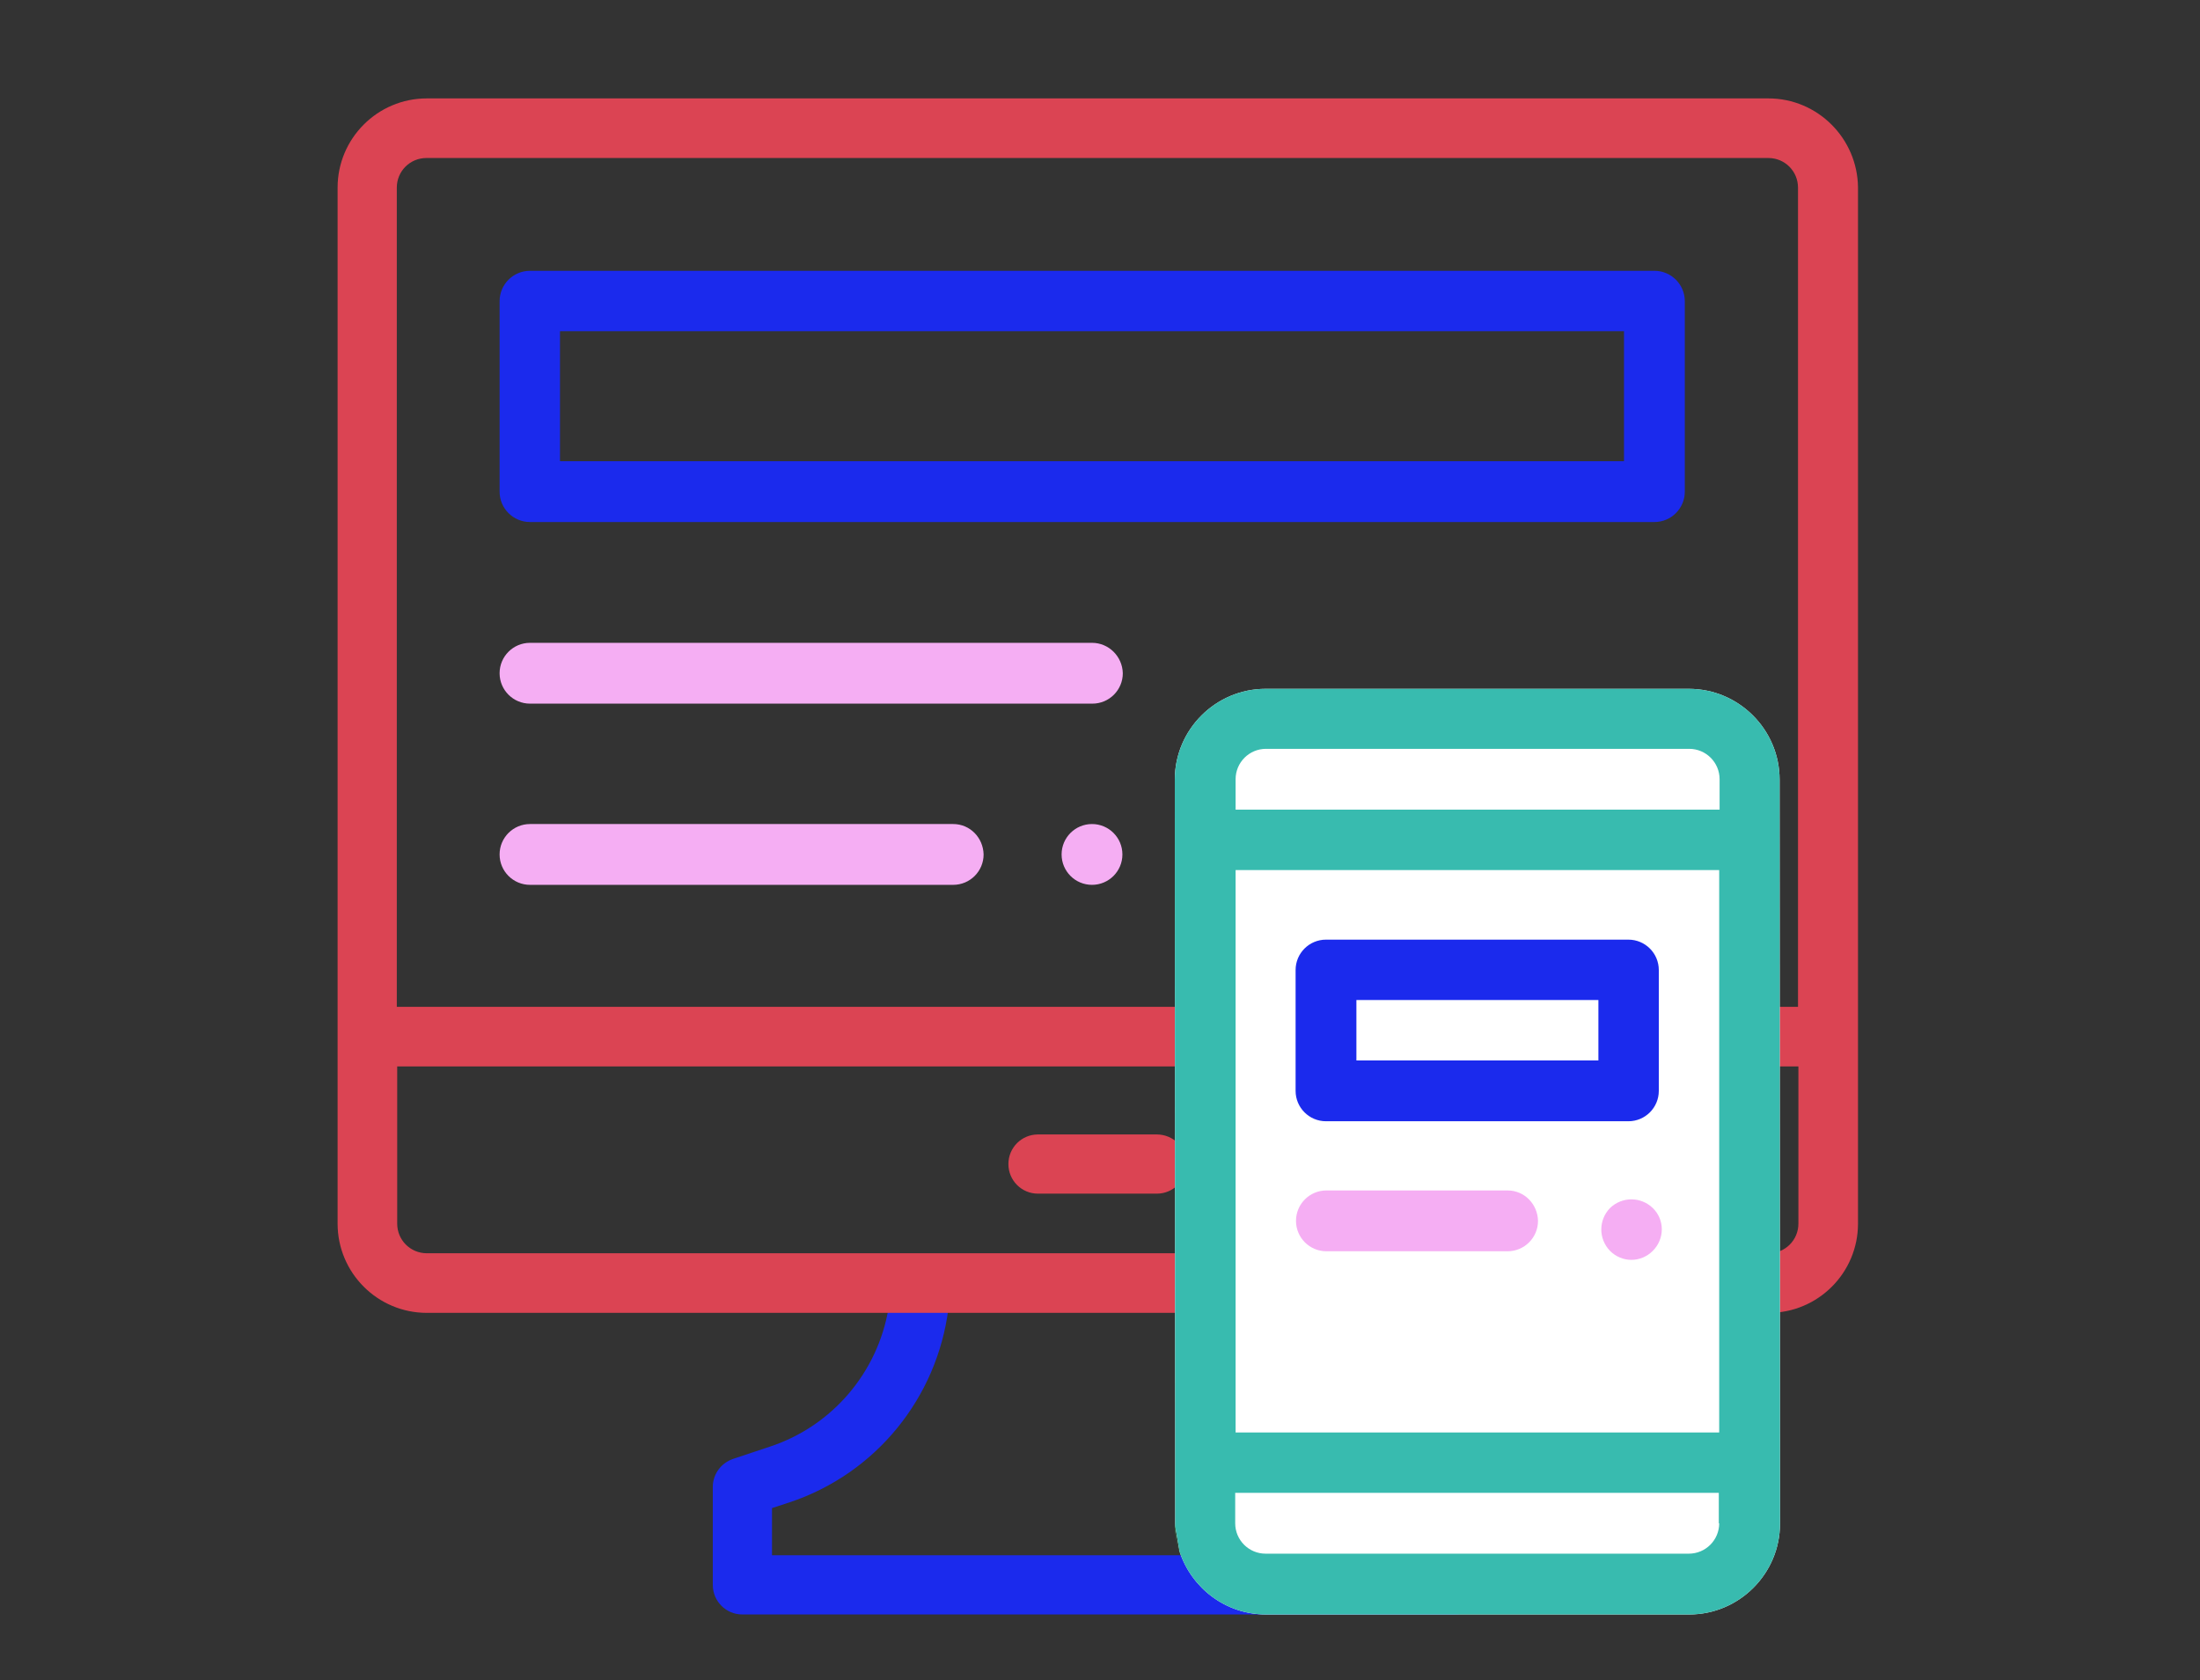
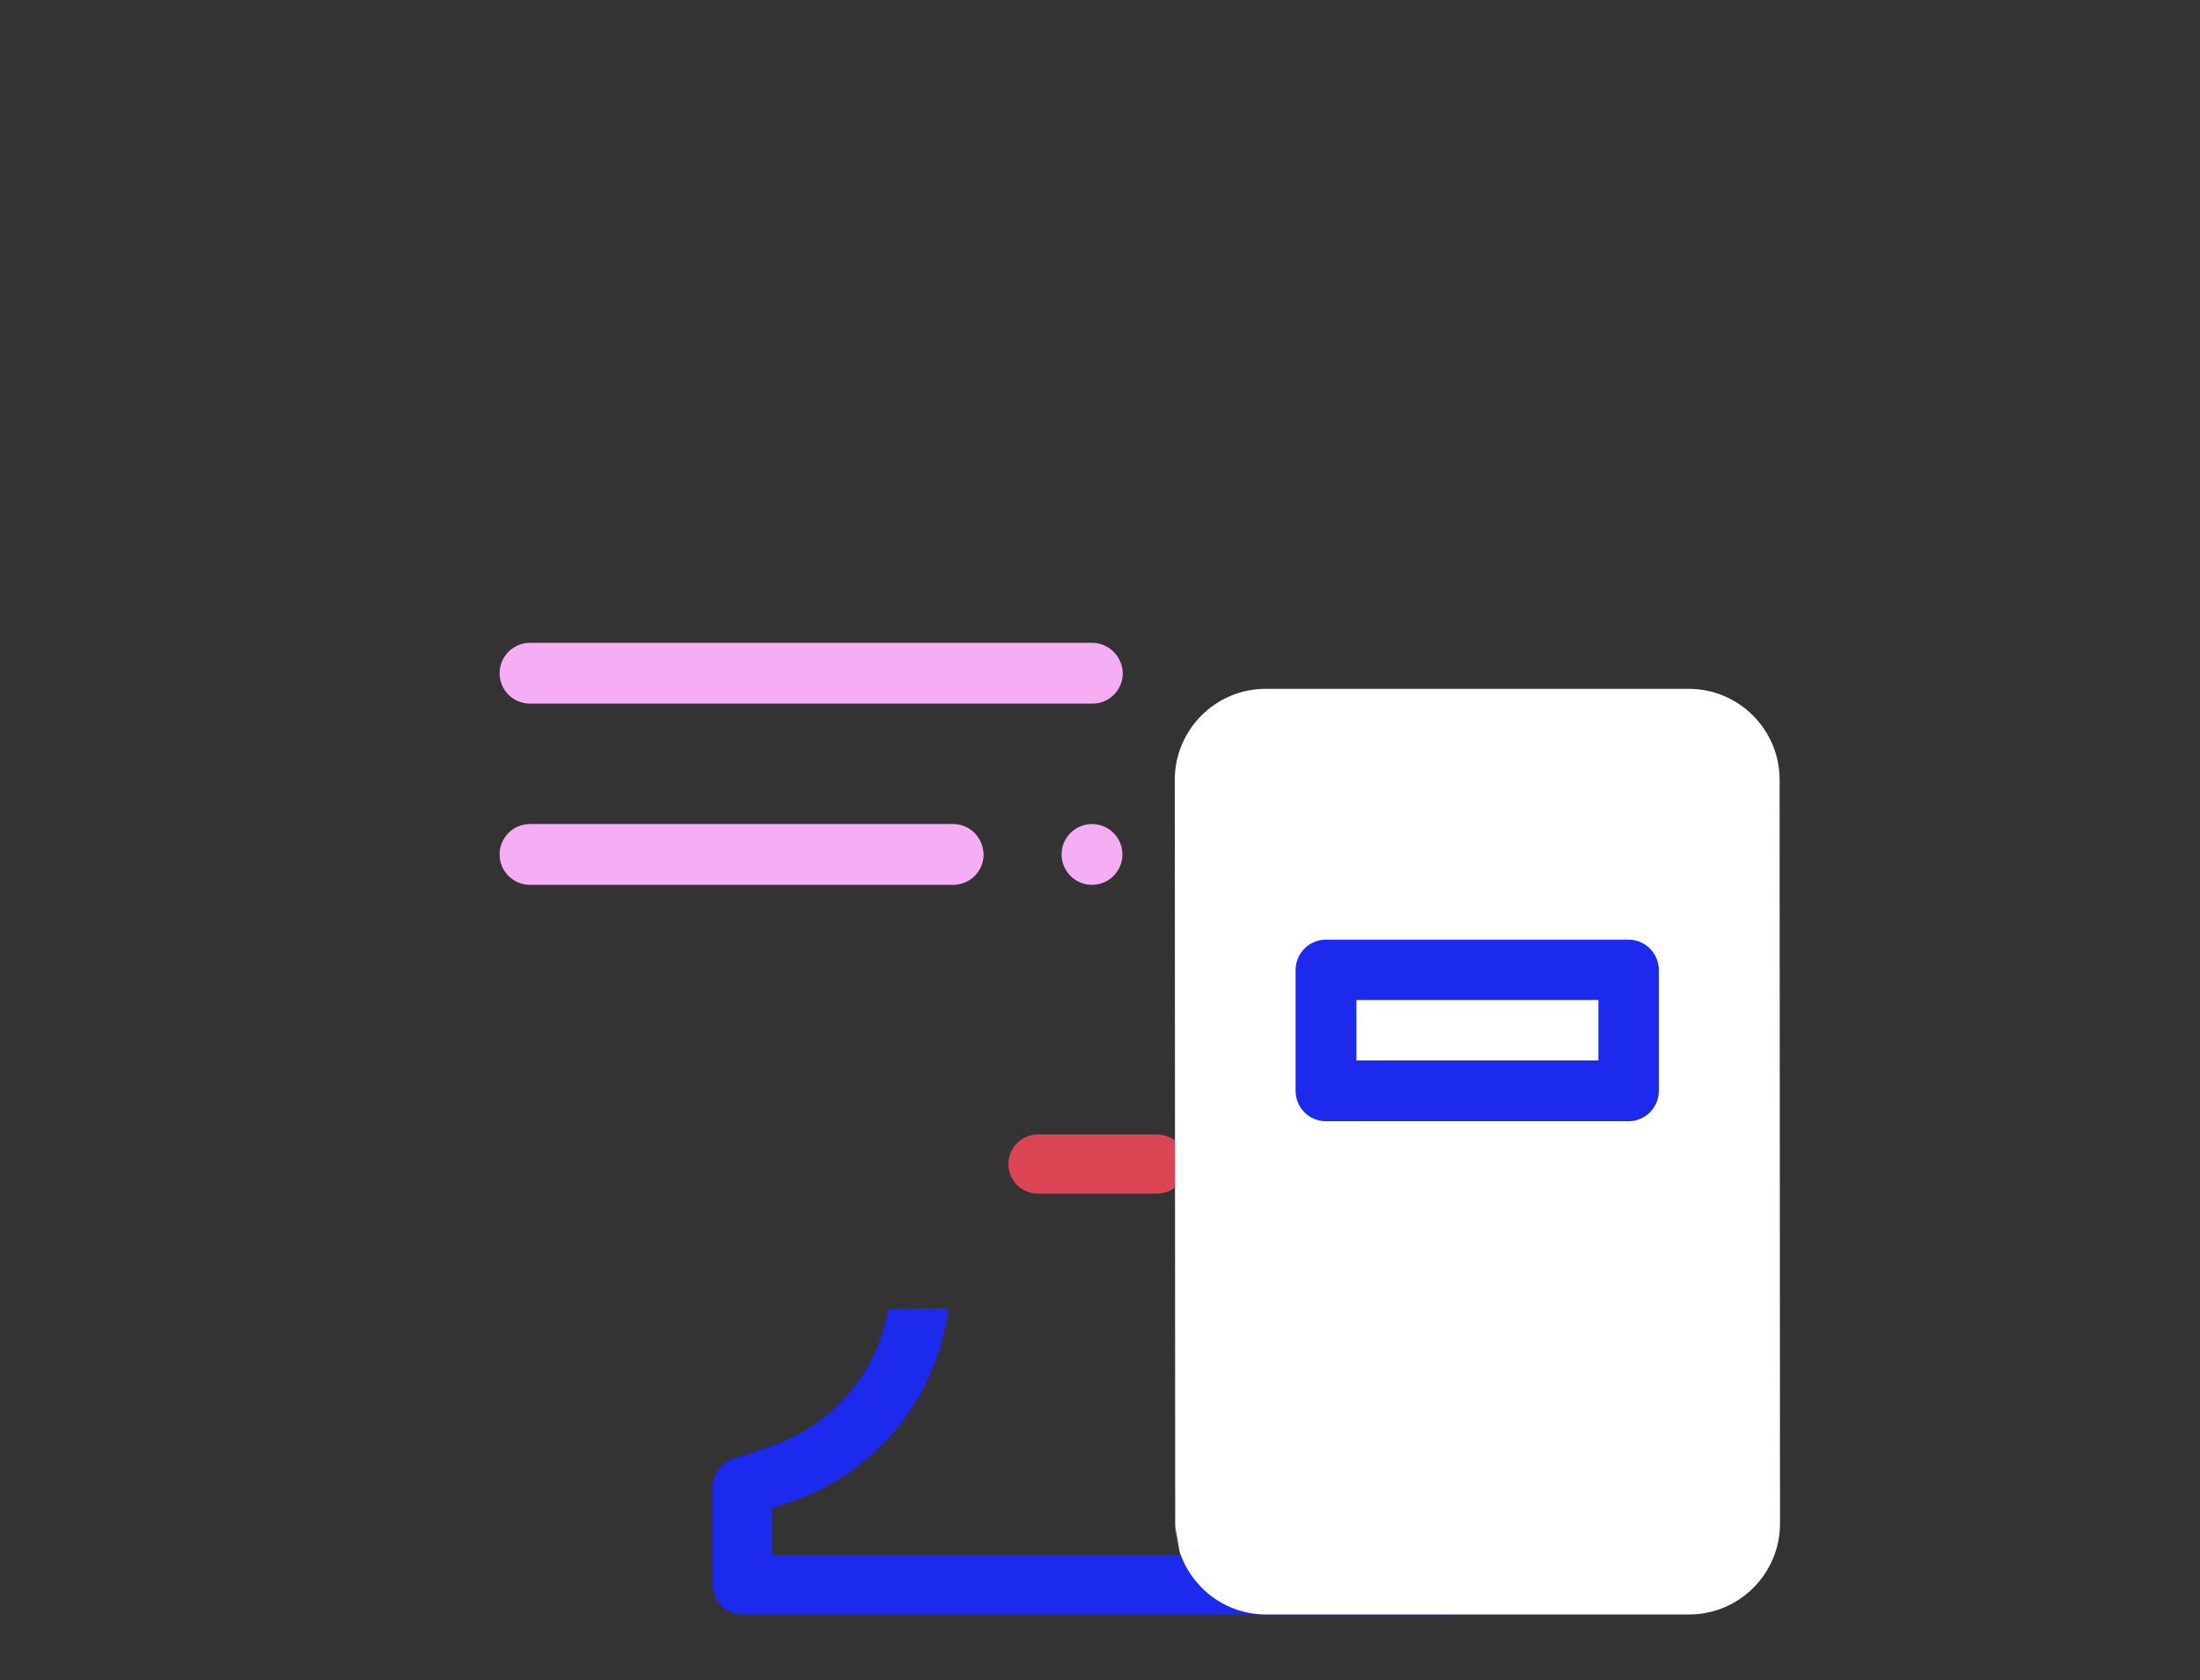
<svg xmlns="http://www.w3.org/2000/svg" version="1.1" id="Laag_1" x="0px" y="0px" viewBox="0 0 550 420" style="enable-background:new 0 0 550 420;" xml:space="preserve">
  <rect x="0" y="0" width="550" height="420" fill="#333333" stroke="none" />
  <style type="text/css">
	.st0{fill:#1B2AED;}
	.st1{fill:#DB4453;}
	.st2{fill:#F5AEF3;}
	.st3{fill:#FFFFFF;}
	.st4{fill:#34A853;}
	.st5{fill:#38BBAF;}
</style>
  <g>
    <path class="st0" d="M312.2,327.2c2.8,22.3,18.1,41.3,39.8,48.5l4.3,1.4v11.7H193V377l4.3-1.4c21.7-7.2,37-26.2,39.8-48.5l-15,0.1   c-2.7,15.8-13.9,29.2-29.5,34.4l-9.3,3.1c-3,1-5.1,3.8-5.1,7v24.5c0,4.1,3.3,7.4,7.4,7.4h178.1c4.1,0,7.4-3.3,7.4-7.4v-24.5   c0-3.2-2-6-5.1-7l-9.3-3.1c-15.6-5.2-26.8-18.5-29.5-34.4H312.2z" />
    <g>
      <g>
        <g>
-           <path class="st1" d="M327,328.2h115.2c12.3,0,22.3-10,22.3-22.3v-259c-0.1-12.3-10.1-22.3-22.4-22.3H106.7      c-12.3,0-22.3,10-22.3,22.3v259c0,12.3,10,22.3,22.3,22.3h115.2H327z M449.6,305.9c0,4.1-3.3,7.4-7.4,7.4H318.9h-89.1H106.7      c-4.1,0-7.4-3.3-7.4-7.4v-39.3h350.3L449.6,305.9L449.6,305.9z M99.2,251.7V46.9c0-4.1,3.3-7.4,7.4-7.4h335.5      c4.1,0,7.4,3.3,7.4,7.4v204.8h0.1L99.2,251.7L99.2,251.7z" />
-         </g>
+           </g>
      </g>
      <g>
        <g>
          <path class="st1" d="M289.2,283.6h-29.7c-4.1,0-7.4,3.3-7.4,7.4s3.3,7.4,7.4,7.4h29.7c4.1,0,7.4-3.3,7.4-7.4      C296.7,286.9,293.3,283.6,289.2,283.6z" />
        </g>
      </g>
    </g>
    <g>
      <g>
        <path class="st2" d="M273,206c-4.2,0-7.6,3.4-7.6,7.6s3.4,7.6,7.6,7.6s7.6-3.4,7.6-7.6S277.2,206,273,206z" />
      </g>
    </g>
    <g>
      <g>
-         <path class="st0" d="M413.6,67.7H132.5c-4.2,0-7.6,3.4-7.6,7.6v47.6c0,4.2,3.4,7.6,7.6,7.6h281.1c4.2,0,7.6-3.4,7.6-7.6V75.3     C421.2,71.1,417.8,67.7,413.6,67.7z M406,115.3H140V82.8h266V115.3z" />
-       </g>
+         </g>
    </g>
    <g>
      <g>
        <path class="st2" d="M273,160.7H132.5c-4.2,0-7.6,3.4-7.6,7.6s3.4,7.6,7.6,7.6h140.6c4.2,0,7.6-3.4,7.6-7.6     C280.6,164.1,277.2,160.7,273,160.7z" />
      </g>
    </g>
    <g>
      <g>
        <path class="st2" d="M238.3,206H132.5c-4.2,0-7.6,3.4-7.6,7.6s3.4,7.6,7.6,7.6h105.8c4.2,0,7.6-3.4,7.6-7.6     C245.8,209.4,242.5,206,238.3,206z" />
      </g>
    </g>
  </g>
  <g>
    <path class="st3" d="M444.9,194.9c0-12.5-10.2-22.7-22.7-22.7H316.4c-12.5,0-22.7,10.2-22.7,22.7l0.1,186c0,0.2,0,0.4,0,0.6   l1.1,6.4c3,9.1,11.5,15.7,21.6,15.7h105.8c12.5,0,22.7-10.2,22.7-22.7L444.9,194.9z" />
    <g>
      <path class="st4" d="M293.7,380.8c0,2.6,0.5,5.2,1.3,7.6l-0.1-0.5c-0.7-2-1-4.2-1.1-6.4L293.7,380.8z" />
-       <path class="st5" d="M444.9,194.9c0-12.5-10.2-22.7-22.7-22.7H316.4c-12.5,0-22.7,10.2-22.7,22.7l0.1,186c0,0.2,0,0.4,0,0.6    l1.1,6.4c3,9.1,11.5,15.7,21.6,15.7h105.8c12.5,0,22.7-10.2,22.7-22.7L444.9,194.9z M422.2,388.4H316.4c-4.2,0-7.6-3.4-7.6-7.6    v-7.6h120.9v7.6h0.1C429.8,385,426.4,388.4,422.2,388.4z M429.8,358.1H308.9V217.5h120.9V358.1z M429.9,202.4L429.9,202.4h-121    v-7.6c0-4.2,3.4-7.6,7.6-7.6h105.8c4.2,0,7.6,3.4,7.6,7.6V202.4z" />
-       <path class="st2" d="M402.5,302c-2.9,3-2.9,7.7,0,10.7c3,3,7.7,3,10.7,0s3-7.8,0-10.7C410.2,299.1,405.5,299.1,402.5,302z" />
      <path class="st0" d="M331.5,280.3h75.6c4.2,0,7.6-3.4,7.6-7.6v-30.2c0-4.2-3.4-7.6-7.6-7.6h-75.6c-4.2,0-7.6,3.4-7.6,7.6v30.2    C323.9,276.9,327.3,280.3,331.5,280.3z M339.1,250h60.5v15.1h-60.5V250z" />
-       <path class="st2" d="M376.9,297.6h-45.3c-4.2,0-7.6,3.4-7.6,7.6s3.4,7.6,7.6,7.6h45.3c4.2,0,7.6-3.4,7.6-7.6    C384.4,301,381.1,297.6,376.9,297.6z" />
    </g>
  </g>
</svg>